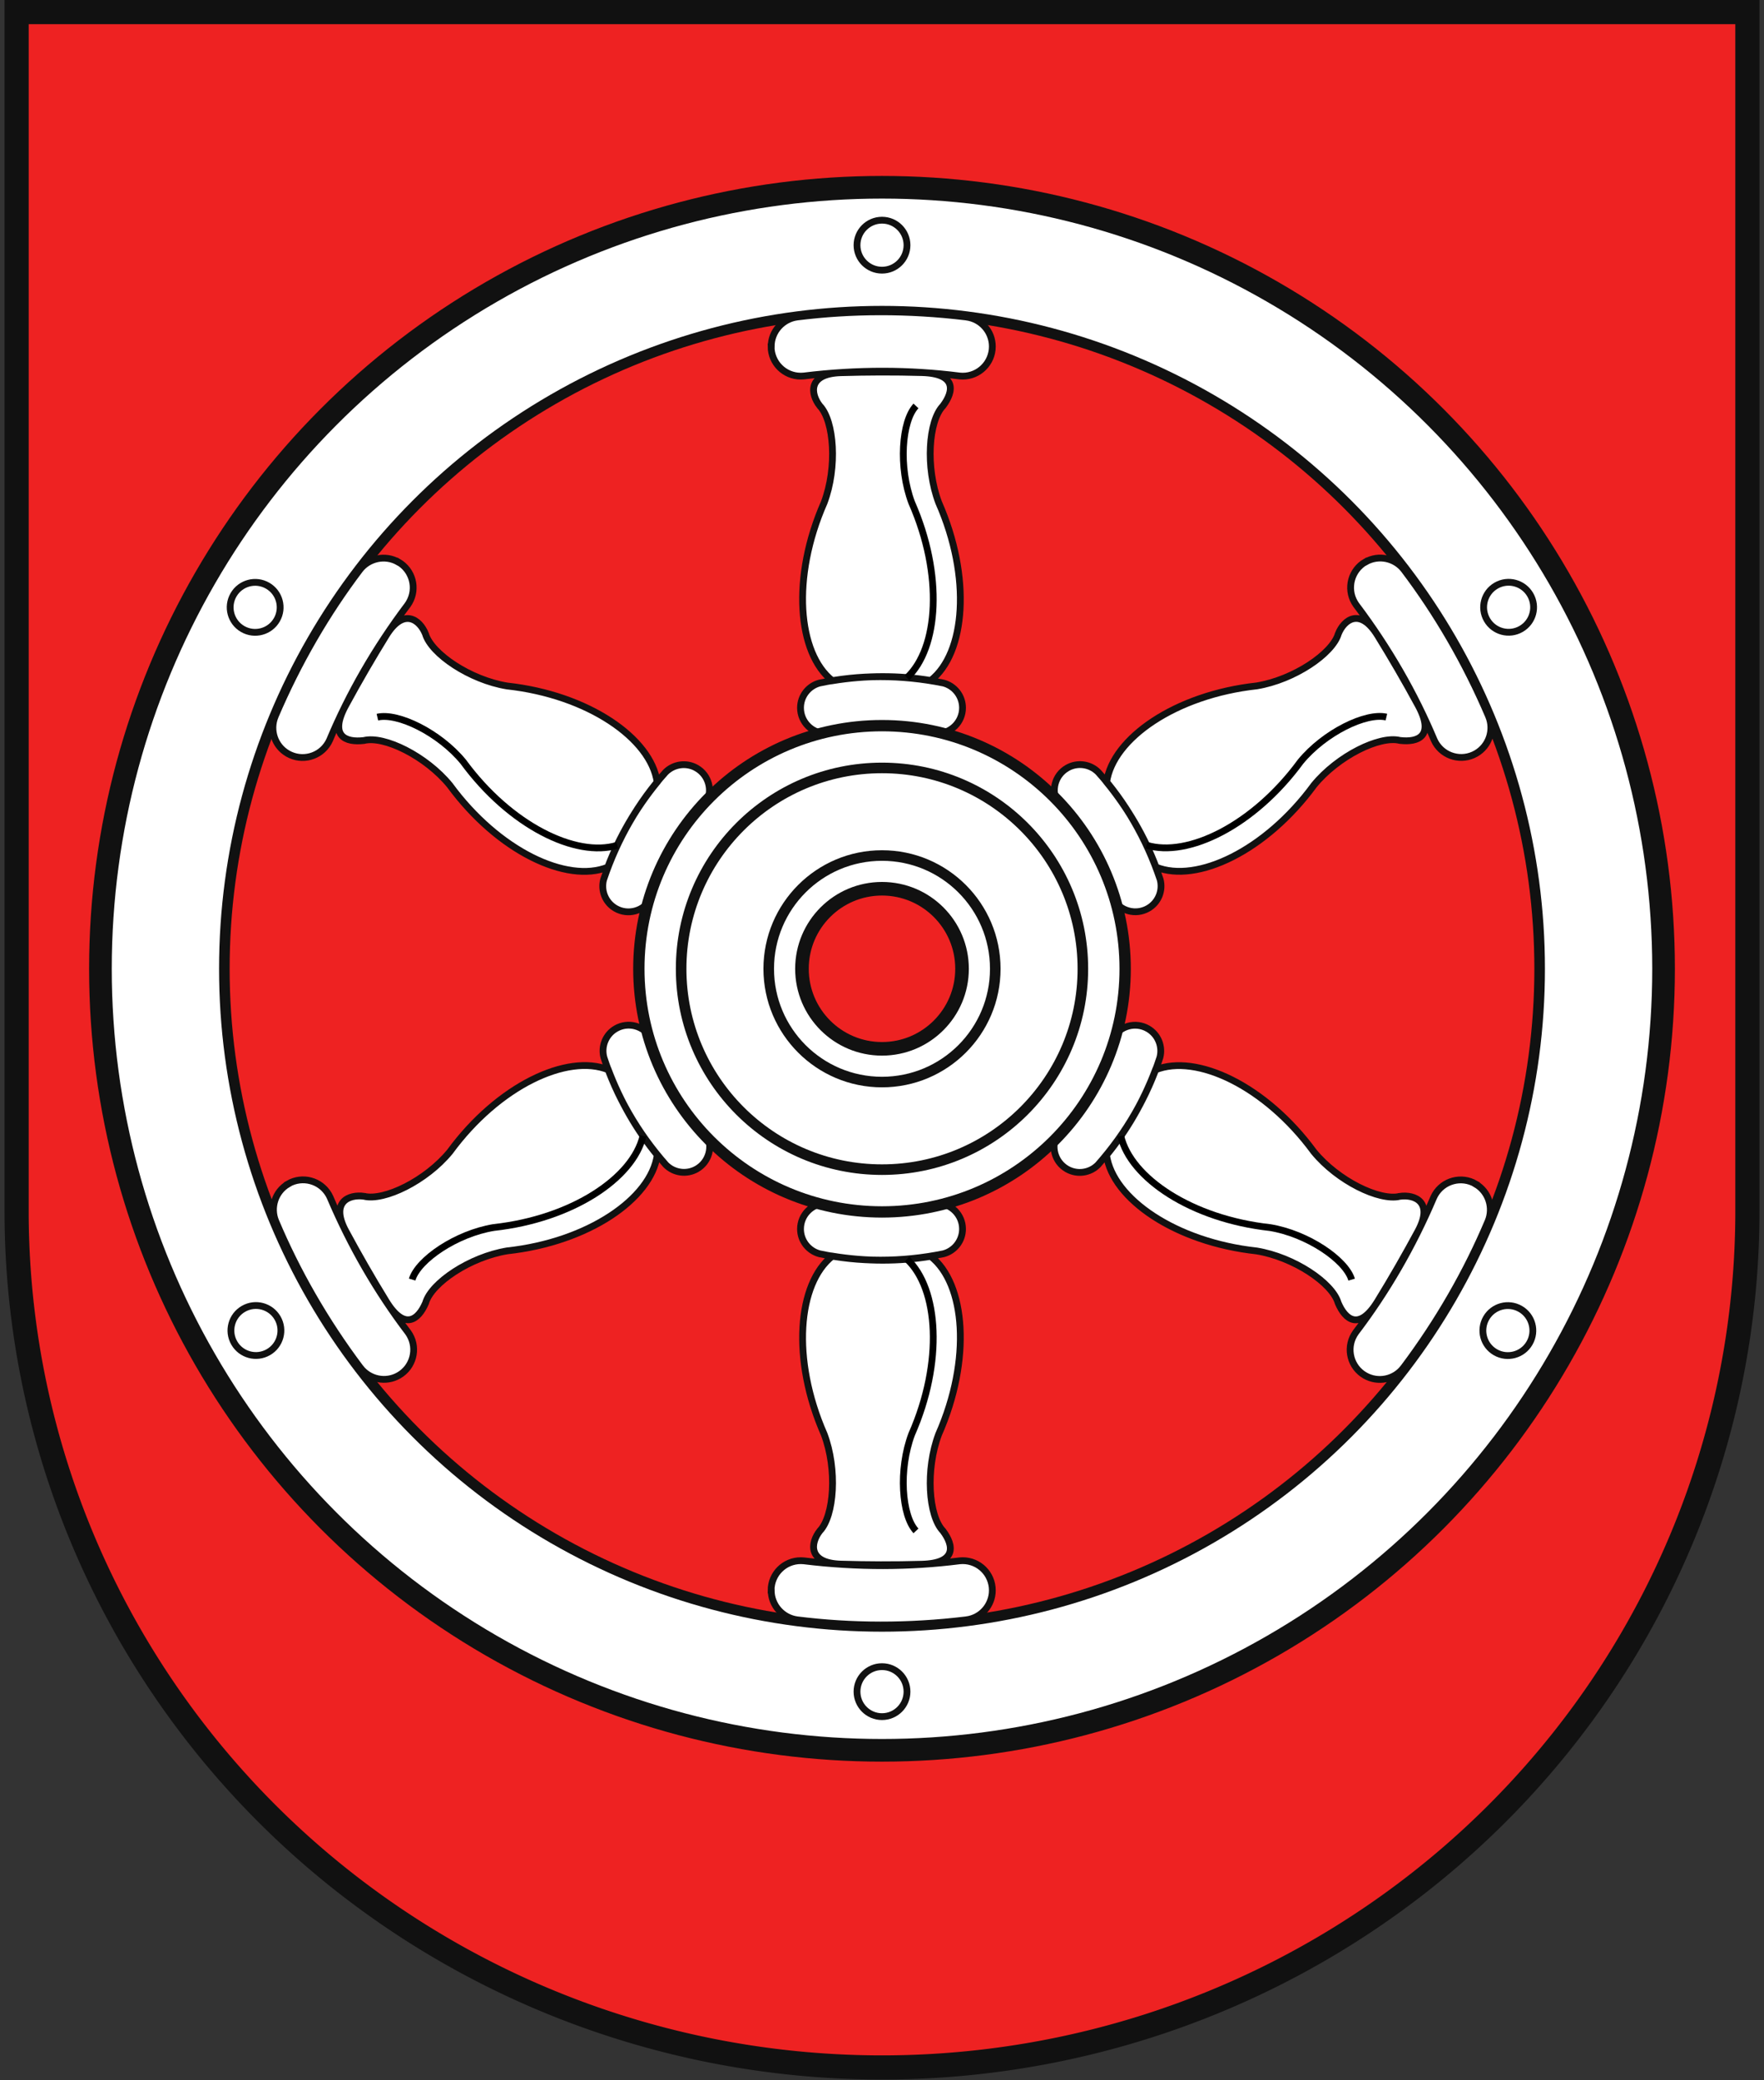
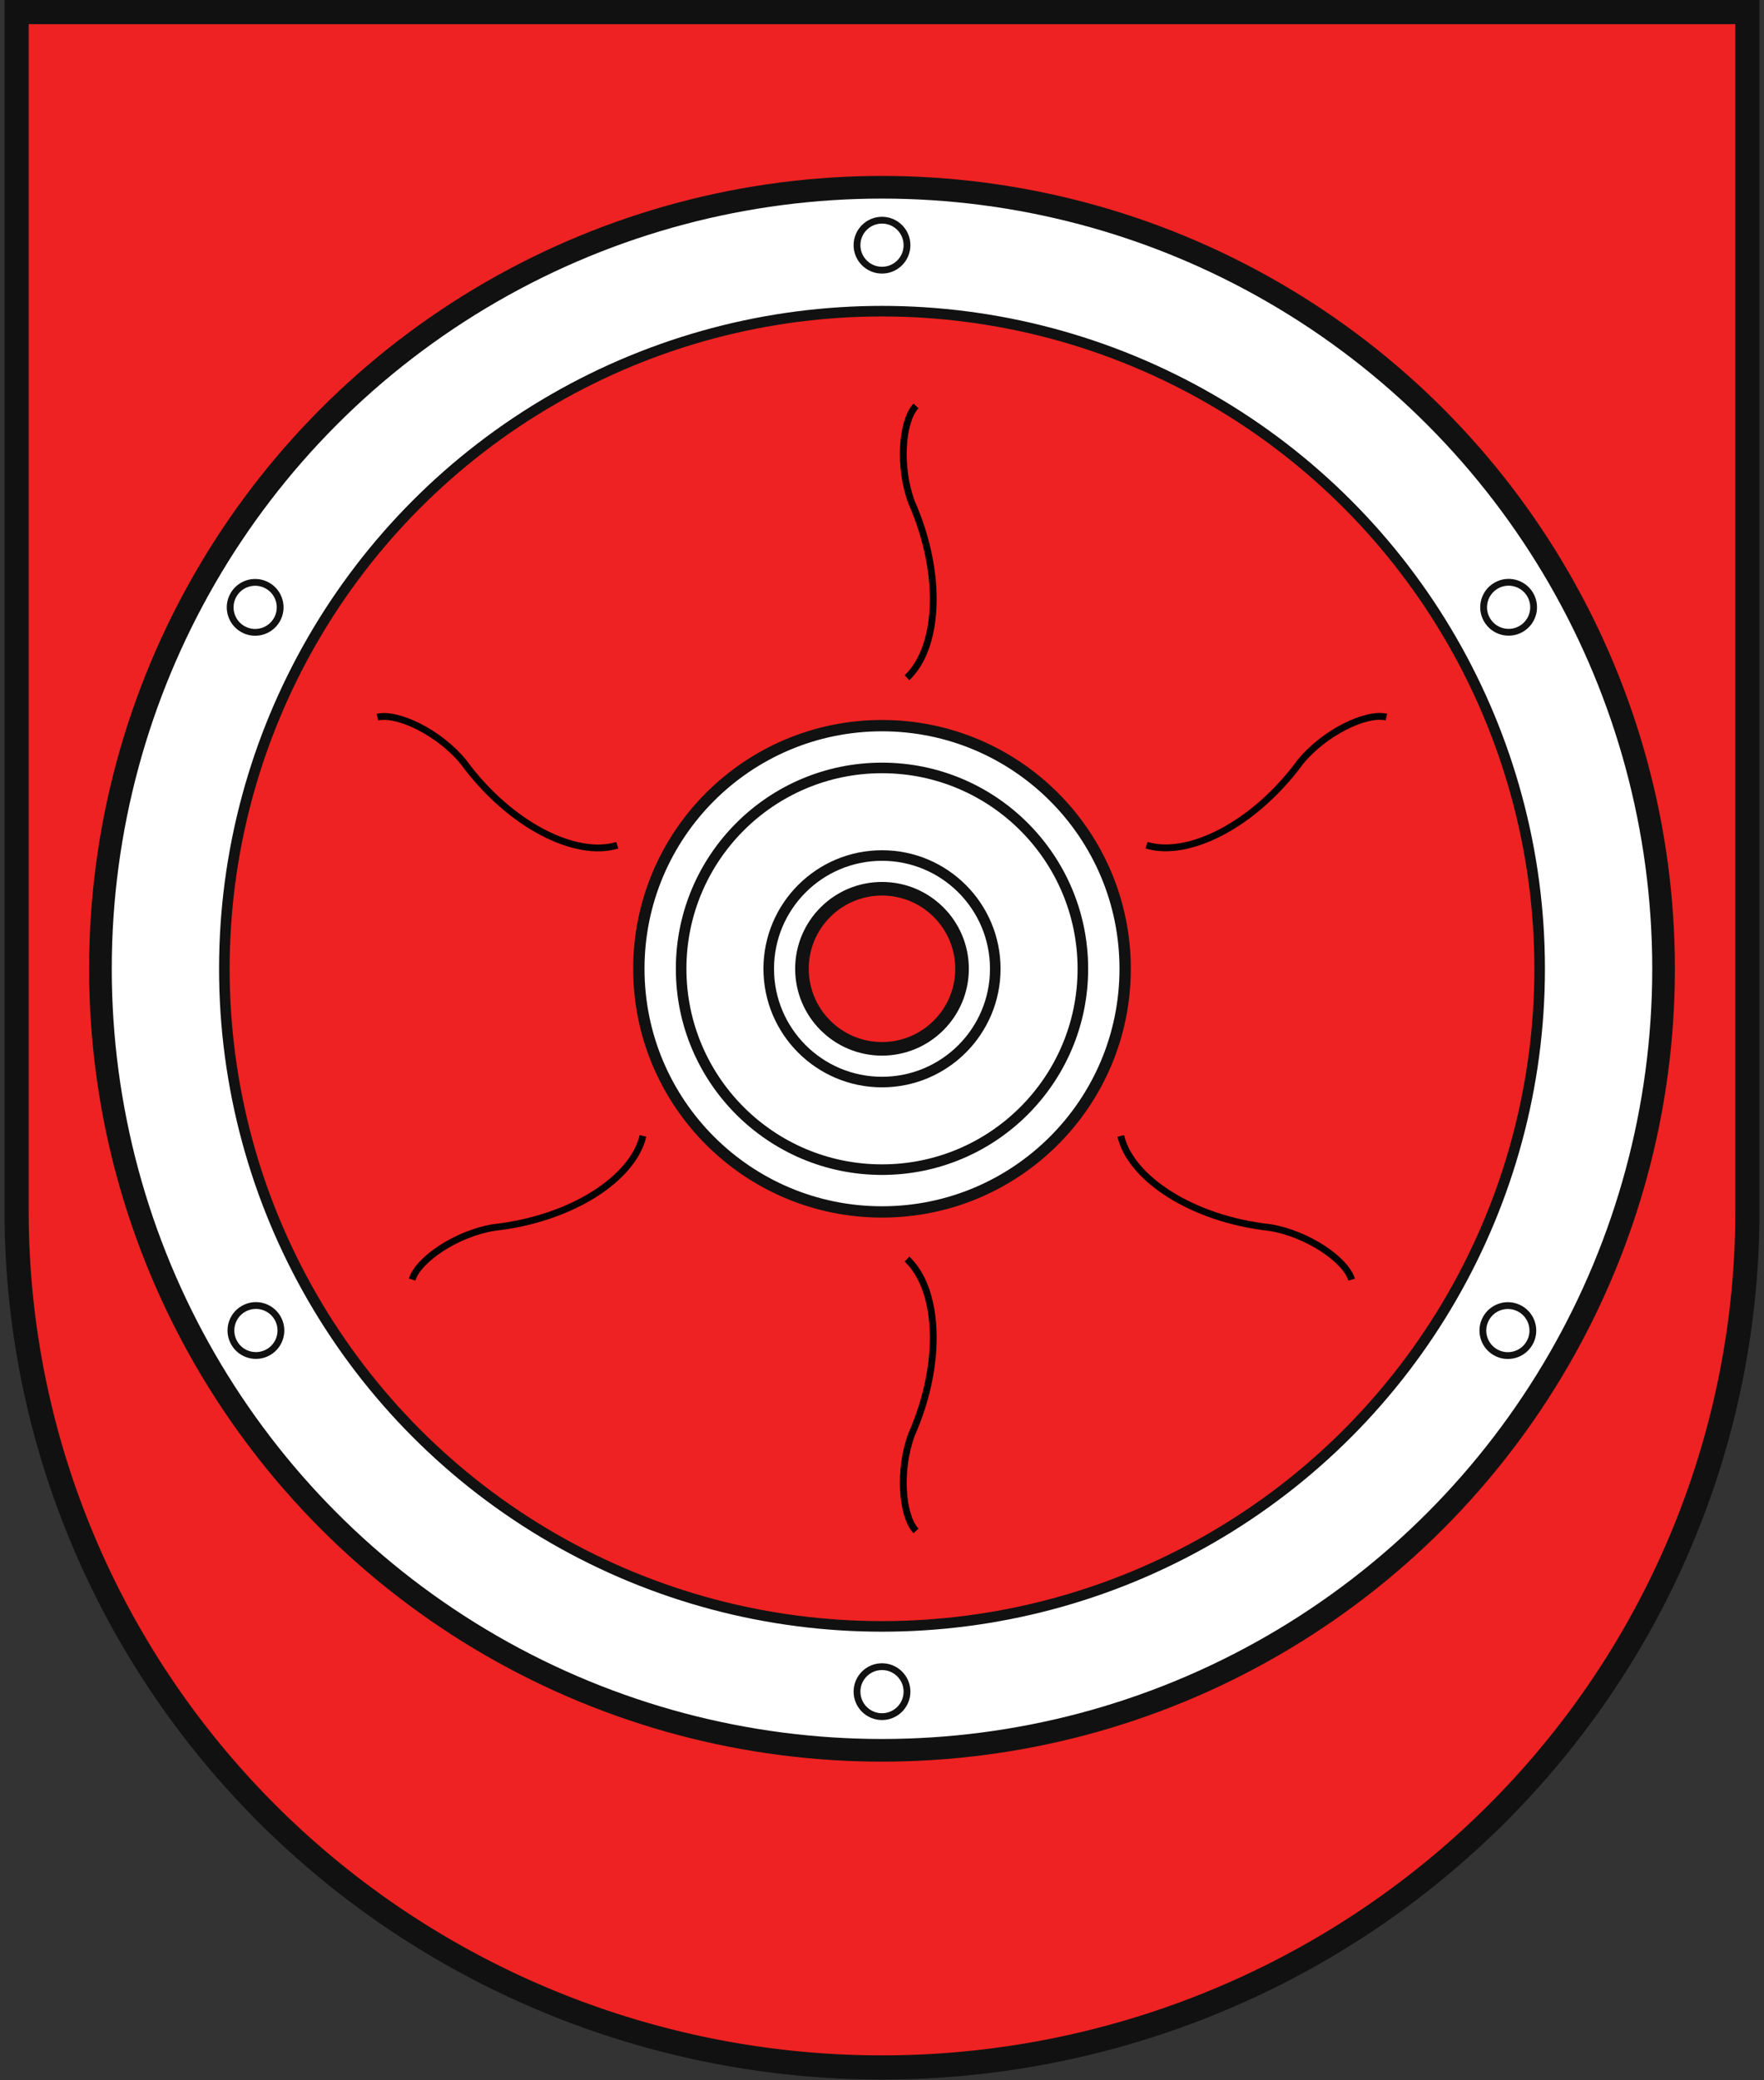
<svg xmlns="http://www.w3.org/2000/svg" xmlns:xlink="http://www.w3.org/1999/xlink" version="1.1" viewBox="0 0 2336 2755">
  <rect x="0" y="0" width="2336" height="2755" fill="#333333" stroke="none" />
  <path id="e" d="m22 16v1588a1146 1134 0 0 0 2292 0v-1588z" fill="#e22" stroke="#111" stroke-width="32" />
  <g stroke="#111">
    <circle cx="1168" cy="1283" r="1035" fill="#fff" stroke-width="30" />
    <circle cx="1168" cy="1283" r="870.9" fill="#e22" stroke-width="14" />
    <use transform="matrix(.5 .866 -.866 .5 1695 -369.6)" xlink:href="#a" />
    <g id="a">
      <g id="b" stroke-width="9">
-         <path d="m1101 970.7c45.17-8.866 90.6-8.686 132.7 0 2.24.47 4.55.71 6.93.71 18.78 0 34-15.22 34-34 0-15.73-10.68-28.96-25.17-32.82-56.16-11.34-111.9-11.16-164.2 0-14.5 3.89-25.18 17.12-25.18 32.82 0 18.78 15.22 34 34 34 2.38 0 4.69-.24 6.93-.71m-15.29-433.1c18.94 20.13 23.28 81.28 5.69 128-43.61 99.06-35.15 199.8 10.9 235.9 44.53-7.262 88.72-7.166 130.2-.32 46.02-36.06 54.15-136.6 10.52-235.6-17.59-46.64-13.55-108.1 5.69-128 14.57-19.44 18.29-42.84-27.88-44.13-36.83-1.025-72.99-.856-107.3.15-44.15 1.295-40.26 28.23-27.88 43.99zm-64.58-78.74c0 21.7 17.6 39.3 39.3 39.3 1.33 0 2.64-.06 3.96-.2 70.64-8.7 140.6-8.39 206.4 0 1.38.14 2.69.21 4.01.21 21.7 0 39.3-17.6 39.3-39.3 0-20.01-14.95-36.52-34.28-39.01l-.17-.05c-76.66-9.303-152.5-8.942-223.9 0-19.3 2.47-34.49 19.03-34.49 39.03z" fill="#fff" />
        <circle cx="1168" cy="324.7" r="33.1" fill="none" />
        <path d="m1213 537.6c-18.94 20.13-23.28 81.28-5.69 128 42.09 95.6 35.68 192.8-6.219 231.9" fill="none" stroke="#000" />
      </g>
      <use transform="matrix(1,0,0,-1,0,2565)" xlink:href="#b" />
    </g>
    <use transform="matrix(-.5 .866 -.866 -.5 2862 913)" xlink:href="#a" />
    <circle cx="1168" cy="1283" r="322" fill="#fff" stroke-width="15" />
    <circle cx="1168" cy="1283" r="266" fill="none" stroke-width="14" />
    <circle cx="1168" cy="1283" r="150" fill="#fff" stroke-width="14" />
    <circle cx="1168" cy="1283" r="106" fill="#e22" stroke-width="18" />
  </g>
</svg>